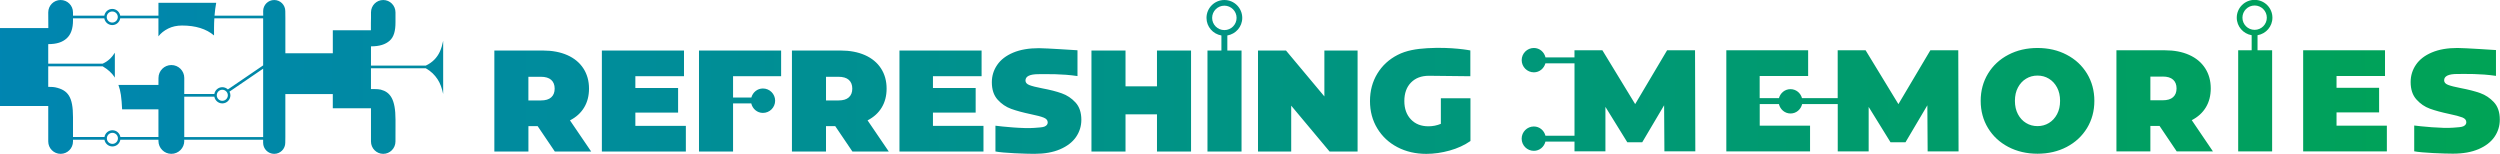
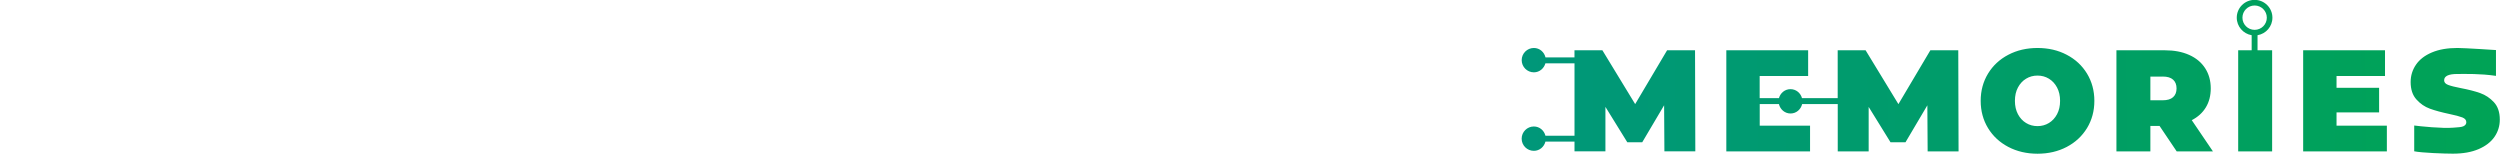
<svg xmlns="http://www.w3.org/2000/svg" xmlns:ns1="http://sodipodi.sourceforge.net/DTD/sodipodi-0.dtd" xmlns:ns2="http://www.inkscape.org/namespaces/inkscape" xmlns:ns3="http://www.openswatchbook.org/uri/2009/osb" xmlns:xlink="http://www.w3.org/1999/xlink" version="1.0" x="0px" y="0px" viewBox="0 0 1929.21 118.742" xml:space="preserve" id="svg23" ns1:docname="experiment2.svg" ns2:version="0.92.3 (2405546, 2018-03-11)" width="1929.21" height="118.742">
  <defs id="defs27">
    <linearGradient y2="152.285" x2="371.5" y1="152.285" x1="28.526" gradientUnits="userSpaceOnUse" id="linearGradient10046">
      <stop id="stop10042" style="stop-color:#0084b0;stop-opacity:1" offset="0" />
      <stop id="stop10044" style="stop-color:#00A356" offset="1" />
    </linearGradient>
    <linearGradient id="linearGradient9221" ns3:paint="solid">
      <stop style="stop-color:#000000;stop-opacity:1;" offset="0" id="stop9219" />
    </linearGradient>
    <linearGradient y2="152.285" x2="371.5" y1="152.285" x1="28.526" gradientUnits="userSpaceOnUse" id="linearGradient9201">
      <stop id="stop9197" style="stop-opacity:1" offset="0" />
      <stop id="stop9199" style="stop-color:#00A356" offset="1" />
    </linearGradient>
    <linearGradient y2="152.285" x2="371.5" y1="152.285" x1="28.526" gradientUnits="userSpaceOnUse" id="linearGradient1512" ns3:paint="gradient">
      <stop id="stop1508" style="stop-color:#0085B1" offset="0" />
      <stop id="stop1510" style="stop-color:#00A356" offset="1" />
    </linearGradient>
    <linearGradient ns2:collect="always" xlink:href="#SVGID_3_" id="linearGradient98-3" gradientUnits="userSpaceOnUse" x1="28.526" y1="152.285" x2="371.5" y2="152.285" />
    <linearGradient id="linearGradient540" gradientUnits="userSpaceOnUse" x1="28.526" y1="152.285" x2="371.5" y2="152.285">
      <stop offset="0" style="stop-color:#0085B1" id="stop13-6" />
      <stop offset="1" style="stop-color:#00A356" id="stop15-7" />
    </linearGradient>
    <linearGradient ns2:collect="always" xlink:href="#linearGradient9201" id="linearGradient9205" gradientUnits="userSpaceOnUse" x1="28.526" y1="152.285" x2="371.5" y2="152.285" />
    <linearGradient ns2:collect="always" xlink:href="#linearGradient540" id="linearGradient10036" x1="19.735" y1="232.22" x2="1948.945" y2="232.22" gradientUnits="userSpaceOnUse" />
    <linearGradient ns2:collect="always" xlink:href="#linearGradient540" id="linearGradient10038" gradientUnits="userSpaceOnUse" x1="-148.048" y1="40.282" x2="717.882" y2="42.182" />
    <linearGradient ns2:collect="always" xlink:href="#linearGradient10046" id="linearGradient10040" gradientUnits="userSpaceOnUse" x1="-499.051" y1="283.117" x2="366.434" y2="276.133" />
    <linearGradient ns2:collect="always" xlink:href="#linearGradient540" id="linearGradient10056" gradientUnits="userSpaceOnUse" x1="19.735" y1="232.22" x2="1948.945" y2="232.22" />
  </defs>
  <ns1:namedview pagecolor="#ffffff" bordercolor="#666666" borderopacity="1" objecttolerance="10" gridtolerance="10" guidetolerance="10" ns2:pageopacity="0" ns2:pageshadow="2" ns2:window-width="2556" ns2:window-height="1384" id="namedview25" showgrid="false" ns2:zoom="0.71472677" ns2:cx="1007.9215" ns2:cy="135.04424" ns2:window-x="0" ns2:window-y="26" ns2:window-maximized="0" ns2:current-layer="layer1" ns2:pagecheckerboard="true" fit-margin-top="0" fit-margin-left="0" fit-margin-right="0" fit-margin-bottom="0" />
  <style type="text/css" id="style2">
	.st0{clip-path:url(#SVGID_2_);fill:url(#SVGID_3_);}
</style>
  <g ns2:groupmode="layer" id="layer1" ns2:label="all" transform="translate(-19.735,-172.86)">
    <g id="g645" style="fill:url(#linearGradient10036);fill-opacity:1;fill-rule:nonzero;stroke:none" ns2:label="inline">
      <path transform="matrix(2.203,0,0,2.203,1130.398,-351.2)" ns2:label="memories" ns1:nodetypes="cscccscssscccssccscsscscccccccccccccccccssscccccccccssccccssscccccccccccccssccccscscssscsccccsccsscsccsccccccccccscccccccccccccccccscccccccccssscccccccccccccccccssscc" class="st0" d="m 359.76,280.69 c 0,0.64 -0.35,1.12 -1.06,1.44 -0.71,0.32 -1.89,0.34 -3.53,0.48 -3.84,0.33 -11.62,-0.49 -13.66,-0.76 v 9.03 c 2.59,0.55 10.64,0.83 13.56,0.83 3.53,0 6.53,-0.53 8.99,-1.59 2.47,-1.06 4.33,-2.5 5.57,-4.3 1.24,-1.8 1.86,-3.82 1.86,-6.04 0,-2.56 -0.68,-4.59 -2.04,-6.07 -1.36,-1.48 -2.97,-2.55 -4.81,-3.21 -1.85,-0.66 -4.12,-1.24 -6.8,-1.75 -2.08,-0.4 -3.58,-0.78 -4.49,-1.14 -0.91,-0.35 -1.36,-0.89 -1.36,-1.59 0,-1.48 1.53,-2.22 4.59,-2.22 3.09,0 7.98,-0.16 13.57,0.66 v -9.04 c 0,0 -11.05,-0.73 -13.47,-0.73 -3.53,0 -6.52,0.52 -8.99,1.57 -2.47,1.04 -4.33,2.48 -5.57,4.3 -1.24,1.82 -1.86,3.84 -1.86,6.07 0,2.56 0.67,4.59 2.02,6.09 1.34,1.5 2.92,2.58 4.73,3.24 1.81,0.66 4.08,1.27 6.8,1.85 2.12,0.44 3.64,0.85 4.56,1.21 0.93,0.37 1.39,0.93 1.39,1.67 M 331.28,255.5 h -28.67 v 35.41 h 29.32 V 281.9 H 314.3 v -4.65 h 14.91 v -8.6 H 314.3 v -4.15 h 16.98 z m -49.94,-11.42 c 0,-2.36 1.91,-4.27 4.27,-4.27 2.35,0 4.27,1.91 4.27,4.27 0,2.35 -1.91,4.26 -4.27,4.26 -2.36,0 -4.27,-1.91 -4.27,-4.26 m 3.23,6.14 v 5.28 h -4.72 v 35.41 h 11.89 V 255.5 h -5.11 v -5.28 c 2.96,-0.5 5.21,-3.05 5.21,-6.14 0,-3.45 -2.8,-6.24 -6.24,-6.24 -3.45,0 -6.25,2.79 -6.25,6.24 0.01,3.09 2.27,5.64 5.22,6.14 m -31.15,14.48 c 1.61,0 2.82,0.36 3.63,1.09 0.8,0.72 1.21,1.74 1.21,3.06 0,1.32 -0.4,2.34 -1.21,3.07 -0.81,0.73 -2.02,1.09 -3.63,1.09 h -4.33 v -8.3 h 4.33 z m 0.76,-9.2 H 237.2 v 35.41 h 11.89 V 282 h 3.22 l 6,8.91 H 271 l -7.41,-10.93 c 2.15,-1.11 3.8,-2.61 4.94,-4.5 1.14,-1.89 1.71,-4.09 1.71,-6.63 0,-2.69 -0.66,-5.05 -1.97,-7.08 -1.31,-2.02 -3.17,-3.57 -5.59,-4.65 -2.41,-1.08 -5.25,-1.62 -8.5,-1.62 m -52.54,17.71 c 0,-1.79 0.35,-3.35 1.06,-4.68 0.71,-1.33 1.66,-2.36 2.85,-3.08 1.19,-0.73 2.53,-1.09 4,-1.09 1.48,0 2.81,0.36 4,1.09 1.19,0.72 2.14,1.75 2.85,3.08 0.71,1.33 1.06,2.89 1.06,4.68 0,1.79 -0.35,3.35 -1.06,4.68 -0.71,1.33 -1.66,2.36 -2.85,3.08 -1.19,0.73 -2.53,1.09 -4,1.09 -1.48,0 -2.81,-0.36 -4,-1.09 -1.19,-0.72 -2.14,-1.75 -2.85,-3.08 -0.71,-1.34 -1.06,-2.9 -1.06,-4.68 m -9.42,-9.54 c -1.71,2.82 -2.57,5.99 -2.57,9.54 0,3.54 0.86,6.72 2.57,9.54 1.71,2.81 4.08,5.01 7.11,6.6 3.02,1.58 6.43,2.38 10.23,2.38 3.79,0 7.2,-0.79 10.23,-2.38 3.03,-1.59 5.39,-3.79 7.11,-6.6 1.71,-2.82 2.57,-5.99 2.57,-9.54 0,-3.54 -0.86,-6.72 -2.57,-9.54 -1.71,-2.81 -4.08,-5.02 -7.11,-6.6 -3.02,-1.59 -6.43,-2.38 -10.23,-2.38 -3.79,0 -7.2,0.79 -10.23,2.38 -3.03,1.58 -5.4,3.79 -7.11,6.6 m -63,-8.17 h -28.67 v 35.41 h 29.33 v -9.01 h -17.63 v -7.57 h 6.72 c 0.45,1.88 2.06,3.31 4.07,3.31 2.02,0 3.63,-1.43 4.07,-3.31 h 12.47 v 16.58 h 10.83 v -15.58 l 7.66,12.39 h 5.24 l 7.66,-12.95 0.1,16.14 h 10.83 l -0.1,-35.41 h -9.78 l -11.19,18.86 -11.49,-18.86 h -9.78 v 16.76 h -12.5 c -0.5,-1.8 -2.08,-3.15 -4.04,-3.15 -1.96,0 -3.54,1.35 -4.04,3.15 h -6.75 v -7.76 h 16.98 v -9 z m -81.85,4.56 v 25.36 H 37.19 c -0.47,-1.84 -2.07,-3.23 -4.06,-3.23 -2.35,0 -4.27,1.91 -4.27,4.27 0,2.36 1.91,4.26 4.27,4.26 1.99,0 3.59,-1.39 4.06,-3.24 h 10.18 v 3.42 H 58.2 v -15.58 l 7.66,12.39 h 5.24 l 7.66,-12.95 0.1,16.14 h 10.83 l -0.1,-35.41 H 79.81 L 68.62,274.35 57.14,255.5 H 47.36 V 258 H 37.21 c -0.44,-1.88 -2.05,-3.31 -4.07,-3.31 -2.35,0 -4.27,1.91 -4.27,4.26 0,2.35 1.91,4.27 4.27,4.27 1.96,0 3.54,-1.36 4.04,-3.16 z" clip-path="url(#SVGID_2_)" id="path32-2" ns2:connector-curvature="0" style="display:inline;fill:url(#linearGradient10040);fill-opacity:1;fill-rule:nonzero;stroke:none" />
-       <path transform="matrix(2.209,0,0,2.209,338.194,144.478)" ns2:label="refreshing" ns1:nodetypes="ccsccscccccsscsccccccccccccccccccccccccccccssscccccsccscccccsscscccccccccccccccccccccsccsccsccccsscccsccssccccccccccccccccccsssccsscccccccccccccccccccccccccscscscccssscccc" style="display:inline;fill:url(#linearGradient10038);fill-opacity:1;fill-rule:nonzero;stroke:none" ns2:connector-curvature="0" id="path18-9" clip-path="url(#SVGID_2_)" d="m 49.6,43.81 c 0,1.31 -0.4,2.33 -1.21,3.05 -0.8,0.73 -2.02,1.08 -3.63,1.08 h -4.34 v -8.27 h 4.34 c 1.61,0 2.82,0.36 3.63,1.08 0.81,0.73 1.21,1.74 1.21,3.06 M 62.36,65.79 54.95,54.9 c 2.15,-1.11 3.8,-2.6 4.94,-4.49 1.14,-1.88 1.71,-4.08 1.71,-6.6 0,-2.69 -0.66,-5.04 -1.97,-7.06 -1.31,-2.02 -3.18,-3.56 -5.6,-4.64 C 51.61,31.04 48.77,30.5 45.51,30.5 H 28.53 v 35.29 h 11.9 v -8.87 h 3.23 l 6,8.87 z m 3.73,0 H 95.43 V 56.82 H 77.79 V 52.18 H 92.72 V 43.6 H 77.79 V 39.47 H 94.78 V 30.5 H 66.09 Z m 45.83,-26.32 h 16.79 V 30.5 h -28.69 v 35.29 h 11.9 V 48.98 h 6.36 c 0.44,1.88 2.06,3.31 4.07,3.31 2.36,0 4.27,-1.91 4.27,-4.27 0,-2.35 -1.91,-4.26 -4.27,-4.26 -1.96,0 -3.54,1.35 -4.04,3.16 h -6.39 z m 41.65,4.34 c 0,1.31 -0.4,2.33 -1.21,3.05 -0.81,0.73 -2.02,1.08 -3.63,1.08 h -4.34 v -8.27 h 4.34 c 1.61,0 2.82,0.36 3.63,1.08 0.81,0.73 1.21,1.74 1.21,3.06 m 12.75,21.98 -7.41,-10.89 c 2.15,-1.11 3.8,-2.6 4.94,-4.49 1.14,-1.88 1.71,-4.08 1.71,-6.6 0,-2.69 -0.65,-5.04 -1.96,-7.06 -1.31,-2.02 -3.18,-3.56 -5.6,-4.64 -2.42,-1.07 -5.26,-1.61 -8.52,-1.61 h -16.99 v 35.29 h 11.9 v -8.87 h 3.23 l 6,8.87 z m 3.73,0 h 29.35 v -8.97 h -17.65 v -4.64 h 14.92 V 43.6 h -14.92 v -4.13 h 16.99 V 30.5 h -28.69 z m 44.02,-24.81 c 0,-1.48 1.53,-2.22 4.59,-2.22 3.09,0 7.99,-0.16 13.58,0.66 v -9.01 c 0,0 -11.06,-0.73 -13.48,-0.73 -3.53,0 -6.53,0.52 -9,1.56 -2.47,1.05 -4.33,2.47 -5.57,4.29 -1.24,1.81 -1.87,3.83 -1.87,6.05 0,2.55 0.67,4.58 2.02,6.08 1.35,1.49 2.93,2.57 4.74,3.22 1.81,0.66 4.08,1.27 6.81,1.85 2.12,0.44 3.64,0.83 4.56,1.21 0.92,0.37 1.39,0.93 1.39,1.66 0,0.64 -0.35,1.12 -1.06,1.44 -0.71,0.32 -1.89,0.34 -3.53,0.48 -3.84,0.33 -11.62,-0.48 -13.67,-0.76 v 9 c 2.59,0.55 10.65,0.83 13.57,0.83 3.53,0 6.53,-0.52 9,-1.59 2.47,-1.06 4.33,-2.49 5.57,-4.28 1.24,-1.8 1.87,-3.81 1.87,-6.02 0,-2.55 -0.68,-4.57 -2.04,-6.05 -1.36,-1.48 -2.97,-2.55 -4.82,-3.2 -1.85,-0.66 -4.12,-1.24 -6.81,-1.74 -2.08,-0.4 -3.58,-0.78 -4.49,-1.14 -0.9,-0.35 -1.36,-0.88 -1.36,-1.59 m 45.94,24.81 h 11.9 V 30.5 h -11.9 V 43 H 249.02 V 30.5 h -11.9 v 35.29 h 11.9 V 52.78 h 10.99 z M 287.82,19.1 c 0,2.35 -1.91,4.26 -4.27,4.26 -2.36,0 -4.27,-1.91 -4.27,-4.26 0,-2.35 1.91,-4.27 4.27,-4.27 2.36,0 4.27,1.91 4.27,4.27 m 1.98,0 c 0,-3.45 -2.8,-6.25 -6.24,-6.25 -3.45,0 -6.25,2.8 -6.25,6.25 0,3.1 2.26,5.64 5.21,6.14 v 5.26 h -4.87 v 35.29 h 11.9 V 30.5 h -4.96 v -5.26 c 2.95,-0.5 5.21,-3.05 5.21,-6.14 m 30.51,46.69 h 9.78 V 30.5 h -11.6 V 46.53 L 305.08,30.5 h -9.78 v 35.29 h 11.6 V 49.76 Z m 41.95,-0.35 c 2.76,-0.77 5.18,-1.88 7.26,-3.33 V 47.18 h -10.34 v 8.93 c -1.38,0.57 -2.82,0.86 -4.34,0.86 -2.55,0 -4.6,-0.8 -6.13,-2.42 -1.53,-1.61 -2.29,-3.75 -2.29,-6.4 0,-2.72 0.77,-4.87 2.32,-6.46 1.55,-1.58 3.63,-2.37 6.25,-2.37 3.06,0 14.49,0.16 14.49,0.16 v -9.01 c 0,0 -6.42,-1.3 -15.09,-0.78 -3.83,0.23 -7.27,0.78 -10.31,2.34 -3.04,1.56 -5.41,3.75 -7.11,6.56 -1.7,2.81 -2.55,5.99 -2.55,9.56 0,3.56 0.85,6.75 2.55,9.55 1.7,2.81 4.04,5 7.03,6.56 2.99,1.57 6.37,2.34 10.14,2.34 2.65,-0.01 5.36,-0.39 8.12,-1.16" class="st0" />
-       <path transform="translate(-9.135,72.43)" ns1:nodetypes="ccccssccccssscccsccssscccccsccscccccccccccccccccsccccscsccccsscccssccccccccccsssscccccssssccccccsccsssccccsssccsccssscccsssscccccsssssccccc" ns2:label="35c3" class="st0" d="m 231.94,206.18 h -60.89 v -31.13 h 23.24 c 0.51,2.93 3.05,5.17 6.14,5.17 3.45,0 6.24,-2.8 6.24,-6.24 0,-1.04 -0.27,-1.99 -0.72,-2.85 L 231.94,153.4 Z M 200.42,169.7 c 2.35,0 4.27,1.91 4.27,4.27 0,2.35 -1.91,4.26 -4.27,4.26 -2.36,0 -4.27,-1.91 -4.27,-4.26 0,-2.36 1.91,-4.27 4.27,-4.27 m 31.52,-18.81 -27.22,18.56 c -1.12,-1.07 -2.63,-1.74 -4.3,-1.74 -3.11,0 -5.67,2.29 -6.15,5.26 h -23.23 c 0,0 0.03,-10.6 0.03,-12.4 0,-5.49 -4.46,-9.95 -9.95,-9.95 -5.49,0 -9.95,4.46 -9.95,9.95 0,0.11 -0.04,4.01 -0.04,5.4 h -30.88 c 0.86,2.36 1.51,4.91 1.91,7.71 0.45,3.09 0.75,6.84 0.94,11.13 h 28.03 v 15.63 c 0,2.06 0.01,5.72 0.01,5.72 h -29.38 c -0.49,-2.96 -3.04,-5.22 -6.14,-5.22 -3.1,0 -5.65,2.26 -6.14,5.22 H 85.2 c -0.01,-0.02 0,-15.35 0,-15.35 0,-15.53 -3.71,-20.85 -13.72,-23 -1.71,-0.37 -5.39,-0.34 -5.39,-0.34 v -15.83 h 42.07 c 3.95,2.32 6.98,5.06 9.07,8.22 0.11,0.16 0.16,0.38 0.27,0.54 v -19.29 c -2.33,3.69 -5.15,6.53 -9.43,8.46 H 66.09 v -15.09 c 6.56,0 10.91,-1.47 14.19,-4.4 3.28,-2.92 4.96,-7.6 4.93,-14.02 -0.01,-1.42 -0.03,-1.47 -0.03,-1.47 h 24.18 c 0.5,2.95 3.05,5.2 6.14,5.2 3.09,0 5.64,-2.25 6.14,-5.2 h 29.49 v 13.89 c 1.85,-2.43 4.35,-4.42 7.5,-6 3.14,-1.57 6.71,-2.35 10.71,-2.35 10.53,0 18.73,2.59 24.7,7.66 v -5.95 c 0,-2.52 0.1,-4.91 0.24,-7.25 h 37.66 z M 119.77,113.56 c 0,2.35 -1.91,4.27 -4.27,4.27 -2.35,0 -4.27,-1.91 -4.27,-4.27 0,-2.35 1.91,-4.26 4.27,-4.26 2.37,-0.01 4.27,1.9 4.27,4.26 m -8.43,93.64 c 0,-2.35 1.91,-4.27 4.27,-4.27 2.36,0 4.27,1.91 4.27,4.27 0,2.35 -1.91,4.26 -4.27,4.26 -2.35,0.01 -4.27,-1.9 -4.27,-4.26 m 255.19,-45.61 c 2.09,3.17 3.44,7.04 4.33,11.37 v -41.04 c -0.63,3.07 -1.43,5.88 -2.51,8.25 -2.23,4.89 -5.85,8.52 -10.87,10.88 H 315.15 V 136.2 c 6.57,0 11.15,-1.46 14.44,-4.39 3.28,-2.92 4.47,-7.67 4.47,-14.09 v -7.73 c 0,-5.28 -4.23,-9.56 -9.45,-9.56 -5.22,0 -9.45,4.28 -9.45,9.56 0,1.09 0.05,7.11 -0.07,8.22 v 5.57 H 285.7 v 17.78 h -36.62 v -27.2 c 0,-1.24 -0.06,-4.61 -0.06,-5.38 0,-4.72 -3.82,-8.54 -8.54,-8.54 -4.72,0 -8.54,3.83 -8.54,8.54 0,0.74 0.07,3.01 0.05,3.56 h -37.58 c 0.28,-3.51 0.71,-6.84 1.3,-9.96 h -44.57 v 9.96 h -29.49 c -0.49,-2.96 -3.04,-5.23 -6.14,-5.23 -3.1,0 -5.65,2.27 -6.14,5.23 H 85.2 v -2.55 c 0,-5.28 -4.28,-9.56 -9.55,-9.56 -5.27,0 -9.55,4.28 -9.55,9.56 0,1.01 0.06,12.08 0.06,12.08 H 28.87 v 60.18 H 66.1 v 27.34 c 0,5.28 4.28,9.56 9.55,9.56 5.27,0 9.55,-4.28 9.55,-9.56 v -1.35 h 24.27 c 0.5,2.95 3.05,5.21 6.14,5.21 3.1,0 5.64,-2.26 6.14,-5.21 h 29.39 v 0.94 c 0,5.5 4.46,9.96 9.96,9.96 5.5,0 9.97,-4.46 9.97,-9.96 0,-0.3 -0.06,-0.58 -0.09,-0.87 0,-0.02 0.01,-0.04 0.01,-0.07 h 60.94 v 2.37 c 0,4.72 3.82,8.54 8.54,8.54 4.72,0 8.54,-3.82 8.54,-8.54 0,-0.41 0.06,-3.17 0.06,-4.37 v -33.2 h 36.62 v 10.92 h 29.46 v 19.28 6.35 c 0,5.28 4.23,9.56 9.45,9.56 5.22,0 9.45,-4.28 9.45,-9.56 0,-0.69 0.03,-8.15 0.03,-12.35 v -4.49 c 0,-15.85 -4.12,-21.24 -11.36,-23.15 -2.26,-0.6 -7.58,-0.41 -7.58,-0.41 v -16.08 h 42.32 c 4.16,2.37 6.91,5.2 9.07,8.48" clip-path="url(#SVGID_2_)" id="path45-1" ns2:connector-curvature="0" style="display:inline;fill:url(#linearGradient10056);fill-opacity:1;fill-rule:nonzero;stroke:none" mask="none" />
    </g>
  </g>
</svg>